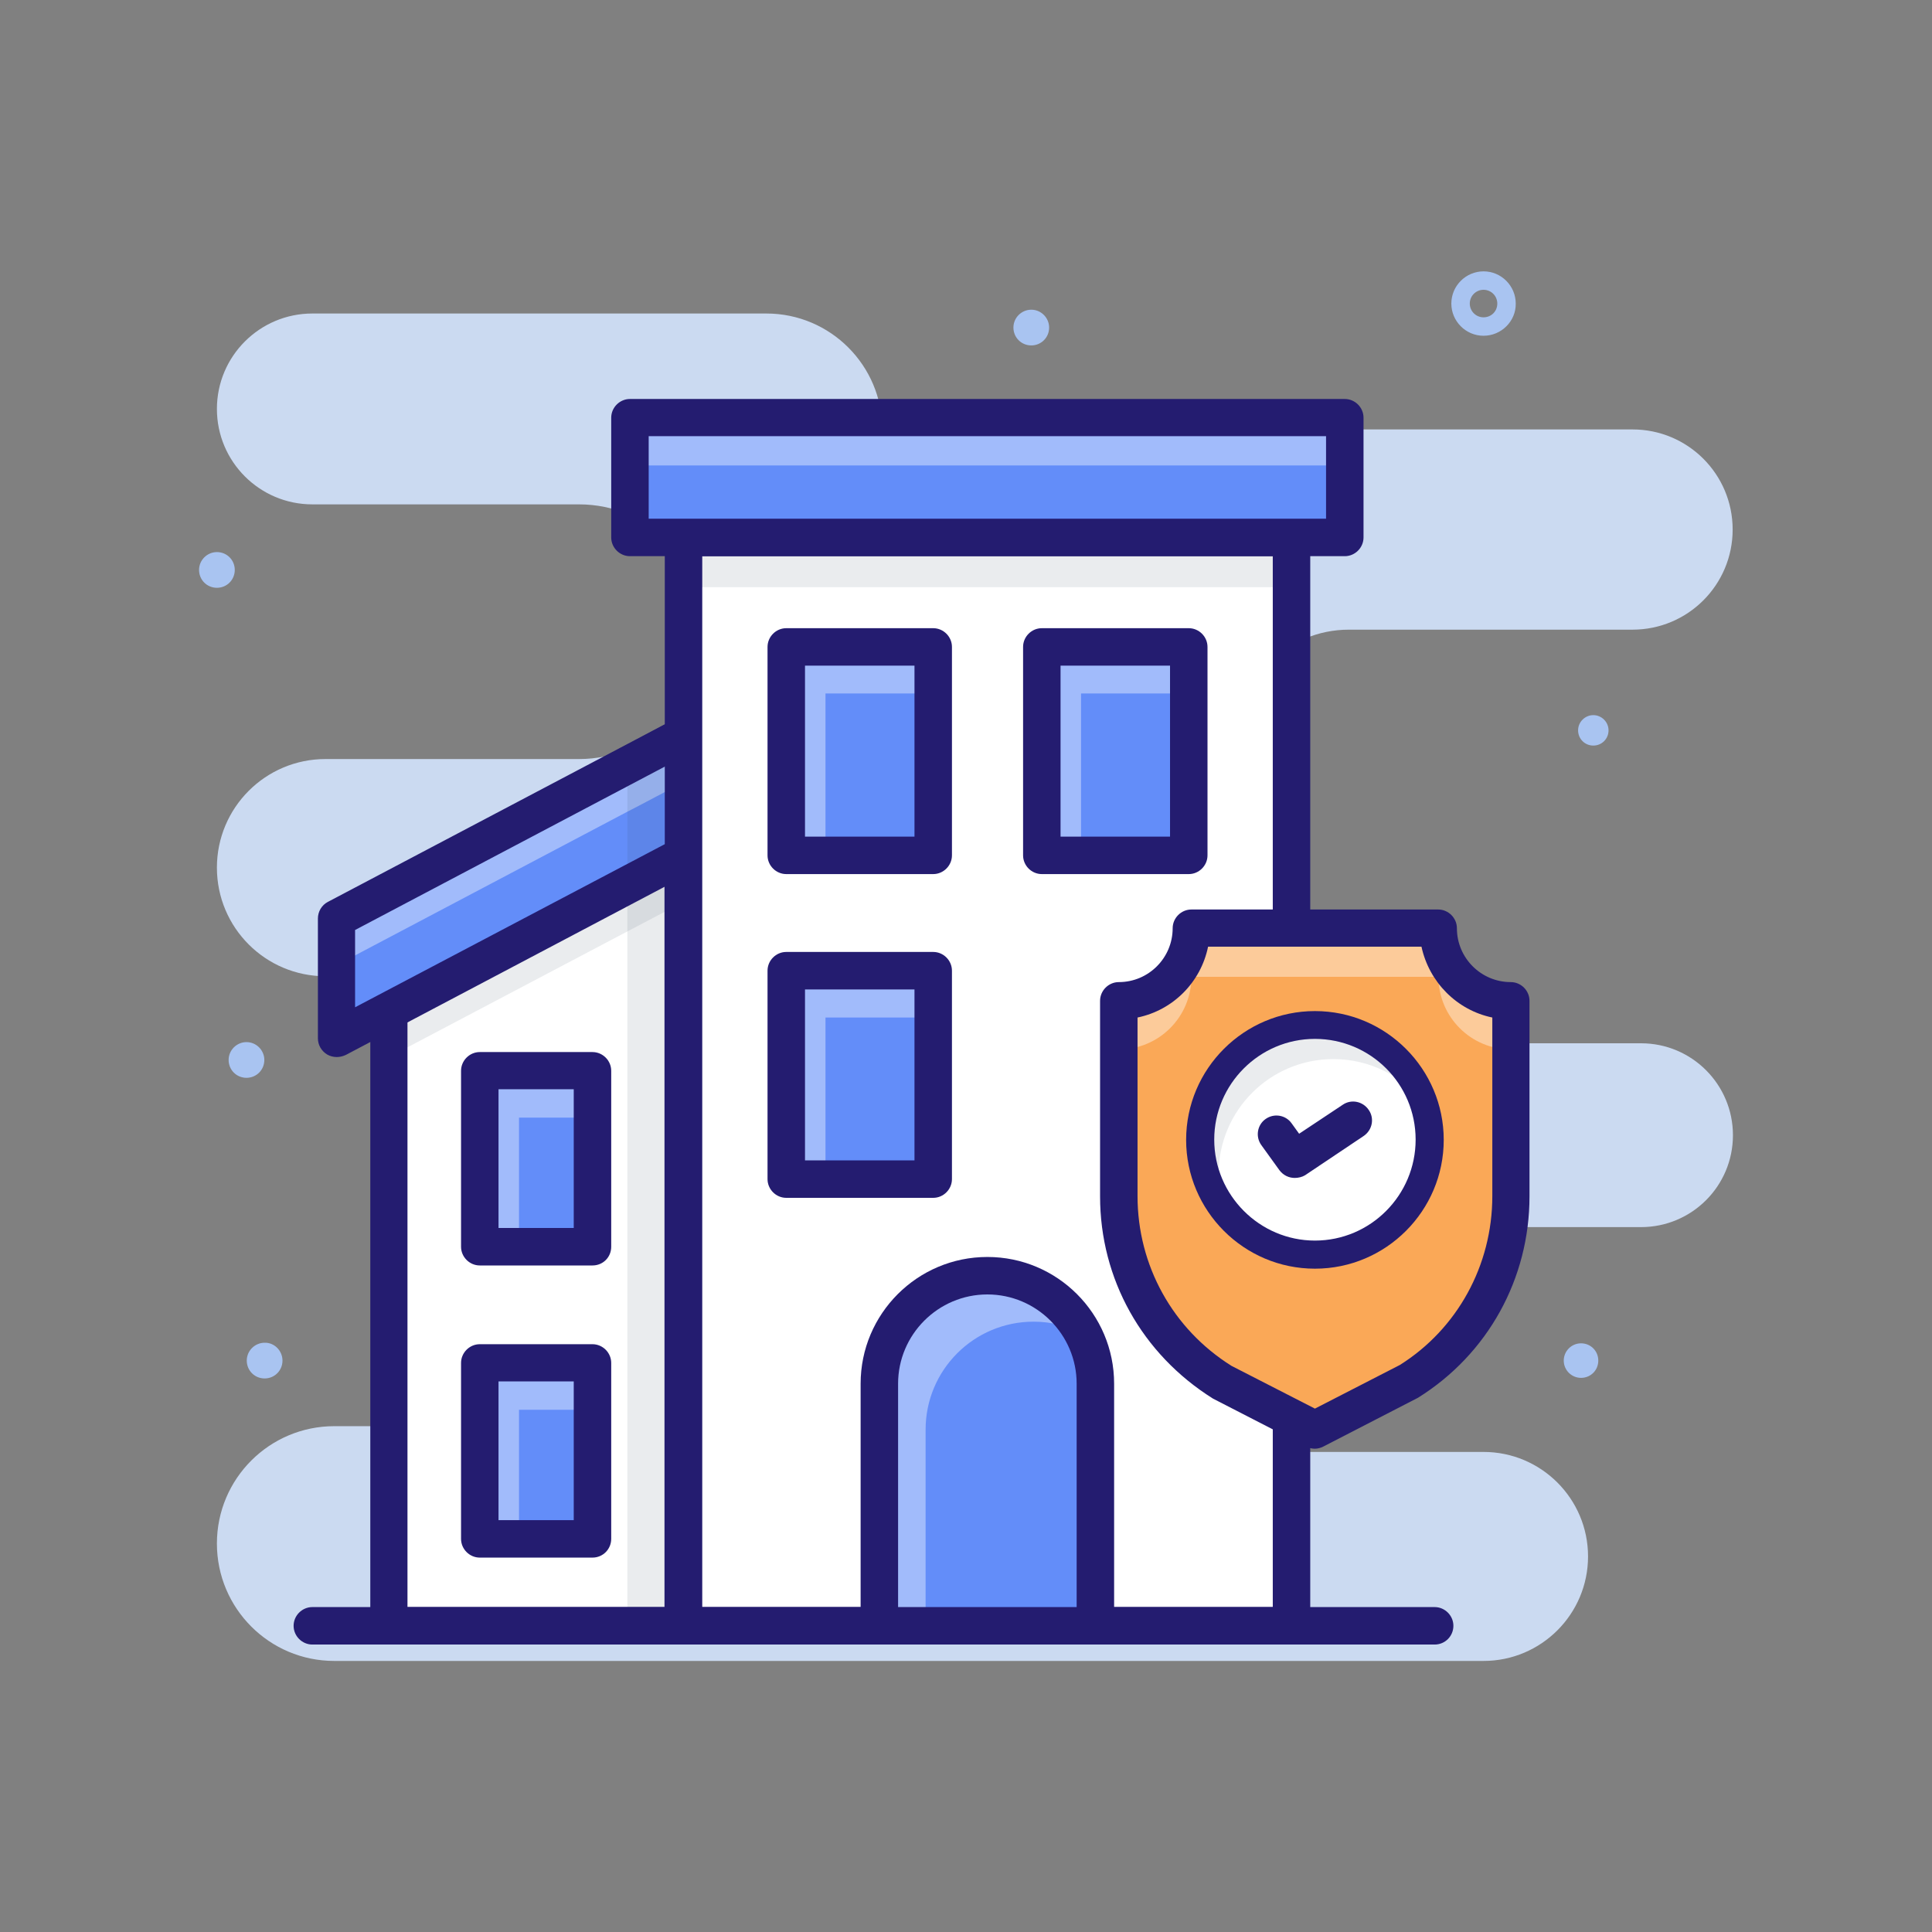
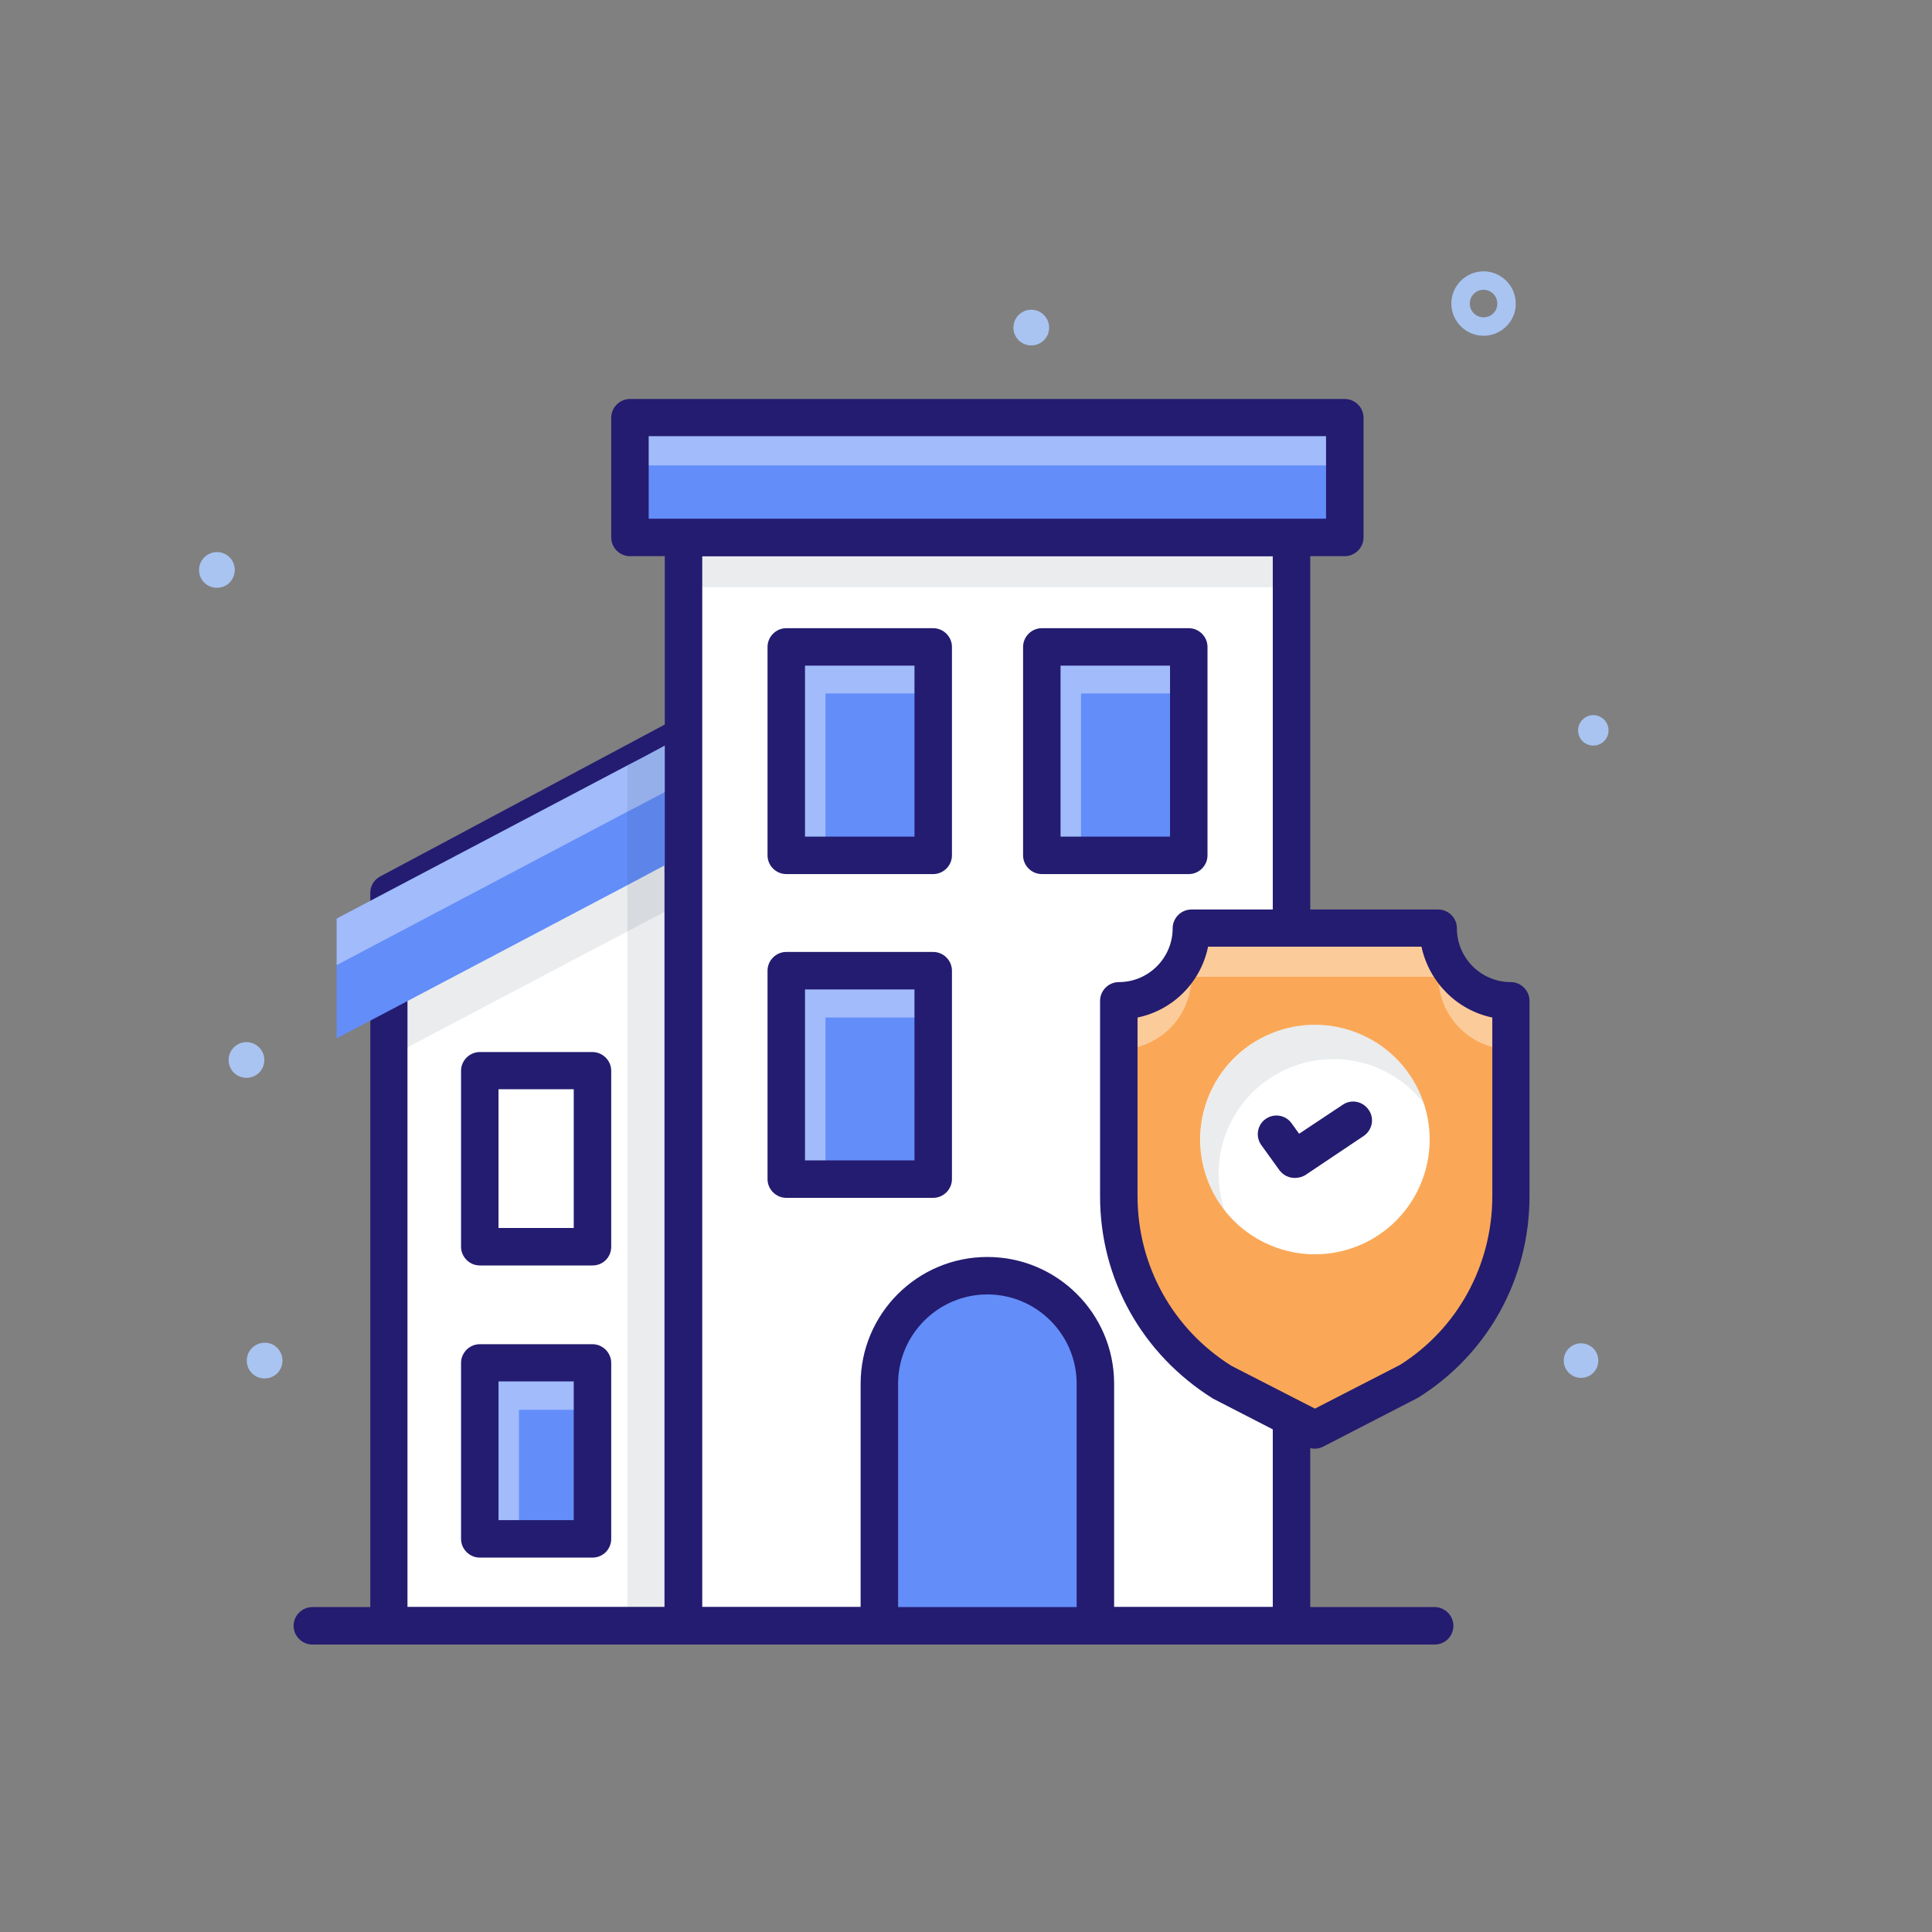
<svg xmlns="http://www.w3.org/2000/svg" id="building-insurance" viewBox="0 0 66 66">
  <rect x="0" y="0" width="66" height="66" fill="#808080" stroke="none" />
-   <path fill="#cbdaf1" d="M32.61,45.76L32.61,45.76c0-2.12,1.72-3.84,3.84-3.84h19.61c1.73,0,3.14-1.4,3.14-3.14v0c0-1.73-1.4-3.14-3.14-3.14h-9.98c-2.12,0-3.84-1.72-3.84-3.84v-6.45c0-2.12,1.72-3.84,3.84-3.84h9.69c1.89,0,3.42-1.53,3.42-3.42v0c0-1.89-1.53-3.42-3.42-3.42H30.14v0c0-2.18-1.77-3.96-3.96-3.96H10.67c-1.8,0-3.26,1.46-3.26,3.26v0c0,1.8,1.46,3.26,3.26,3.26h9.11c2.4,0,4.35,1.95,4.35,4.35v0c0,2.4-1.95,4.35-4.35,4.35h-8.66c-2.05,0-3.71,1.66-3.71,3.71v0c0,2.05,1.66,3.71,3.71,3.71h14.25c2.05,0,3.71,1.66,3.71,3.71v2.03c0,2.05-1.66,3.71-3.71,3.71h0v0c0,3.27-2.65,5.92-5.92,5.92h-8.03c-2.21,0-4.01,1.79-4.01,4.01v0c0,2.21,1.79,4.01,4.01,4.01h39.26c1.97,0,3.57-1.6,3.57-3.57v0c0-1.97-1.6-3.57-3.57-3.57H36.46C34.34,49.61,32.61,47.89,32.61,45.76z" />
  <path fill="#a9c4f1" d="M54.6 46.48c0 .33-.26.59-.59.59-.32 0-.59-.26-.59-.59 0-.32.26-.59.59-.59C54.34 45.89 54.6 46.15 54.6 46.48zM54.95 24.95c0 .29-.23.52-.52.52-.29 0-.52-.23-.52-.52 0-.29.24-.52.52-.52C54.71 24.43 54.95 24.66 54.95 24.95zM35.84 11.19c0 .34-.27.61-.61.61-.34 0-.61-.27-.61-.61 0-.34.28-.61.61-.61C35.57 10.58 35.84 10.86 35.84 11.19zM9.65 46.48c0 .34-.27.61-.61.61-.34 0-.61-.27-.61-.61 0-.34.28-.61.61-.61C9.37 45.86 9.65 46.14 9.65 46.48zM9.03 36.21c0 .34-.27.61-.61.61-.34 0-.61-.27-.61-.61 0-.34.28-.61.61-.61C8.76 35.6 9.03 35.88 9.03 36.21zM8.02 19.47c0 .34-.27.61-.61.61-.34 0-.61-.27-.61-.61 0-.34.28-.61.61-.61C7.75 18.86 8.02 19.13 8.02 19.47zM50.68 11.47c-.61 0-1.1-.5-1.1-1.1 0-.61.5-1.1 1.1-1.1.61 0 1.1.5 1.1 1.1C51.79 10.97 51.29 11.47 50.68 11.47zM50.68 9.9c-.26 0-.47.21-.47.47s.21.47.47.47c.26 0 .47-.2.47-.47C51.15 10.11 50.94 9.9 50.68 9.9z" />
  <path fill="#638df9" d="M42.09,54.15l-0.2,0.53c-0.04,0.09-0.16,0.11-0.21,0.02l-0.3-0.48c-0.02-0.03-0.06-0.05-0.1-0.06l-0.56-0.03c-0.1,0-0.15-0.12-0.09-0.2L41,53.51c0.03-0.03,0.03-0.07,0.02-0.11l-0.15-0.54c-0.03-0.1,0.07-0.18,0.16-0.14l0.52,0.21c0.04,0.01,0.08,0.01,0.11-0.01l0.47-0.31c0.08-0.05,0.19,0.01,0.19,0.11l-0.04,0.56c0,0.04,0.01,0.08,0.04,0.1l0.44,0.35c0.08,0.06,0.05,0.19-0.05,0.21l-0.55,0.13C42.14,54.09,42.11,54.12,42.09,54.15z" />
  <g>
    <polygon fill="#fff" points="23.35 25.13 23.35 55.54 13.29 55.54 13.29 30.49 21.43 26.15 21.93 25.89" />
    <polygon fill="#294157" points="24.03 28.86 24.03 30.45 23.35 30.81 21.43 31.82 13.29 36.11 13.29 34.53 21.43 30.24 23.35 29.22" opacity=".1" />
    <path fill="#241c70" d="M23.35,56.18H13.29c-0.35,0-0.64-0.29-0.64-0.64V30.5c0-0.24,0.13-0.45,0.34-0.56l10.06-5.37c0.2-0.11,0.44-0.1,0.63,0.01c0.19,0.12,0.31,0.32,0.31,0.55v30.42C23.99,55.9,23.7,56.18,23.35,56.18z M13.92,54.9h8.78V26.19l-8.78,4.69V54.9z" />
    <polygon fill="#638df9" points="24.03 24.77 24.03 28.86 23.35 29.22 21.43 30.24 13.29 34.53 11.5 35.47 11.5 31.38 21.43 26.15 21.93 25.89 23.35 25.13" />
    <polygon fill="#fff" points="24.03 24.77 24.03 26.36 23.35 26.72 21.93 27.47 21.43 27.73 11.5 32.97 11.5 31.38 21.43 26.15 21.93 25.89 23.35 25.13" opacity=".4" />
    <polygon fill="#294157" points="24.03 24.77 24.03 28.86 23.35 29.22 23.35 55.54 21.43 55.54 21.43 26.15 21.93 25.89 23.35 25.13 23.35 25.13" opacity=".1" />
-     <path fill="#241c70" d="M11.5,36.11c-0.11,0-0.23-0.03-0.33-0.09c-0.19-0.12-0.31-0.32-0.31-0.55v-4.09c0-0.24,0.13-0.46,0.34-0.57l12.54-6.61c0.2-0.1,0.44-0.1,0.63,0.02c0.19,0.12,0.31,0.32,0.31,0.55v4.09c0,0.24-0.13,0.46-0.34,0.57l-12.53,6.61C11.7,36.09,11.6,36.11,11.5,36.11z M12.13,31.77v2.64l11.26-5.93v-2.65L12.13,31.77z" />
    <rect width="20.77" height="37.18" x="23.35" y="18.36" fill="#fff" />
    <rect width="20.77" height="1.7" x="23.35" y="18.36" fill="#294157" opacity=".1" />
    <path fill="#241c70" d="M44.12,56.18H23.35c-0.35,0-0.64-0.29-0.64-0.64V18.36c0-0.35,0.29-0.64,0.64-0.64h20.77c0.35,0,0.64,0.29,0.64,0.64v37.18C44.76,55.9,44.47,56.18,44.12,56.18z M23.99,54.9h19.49V19H23.99V54.9z" />
    <path fill="#241c70" d="M49.01,56.18H10.67c-0.35,0-0.64-0.29-0.64-0.64s0.29-0.64,0.64-0.64h38.34c0.35,0,0.64,0.29,0.64,0.64S49.37,56.18,49.01,56.18z" />
    <rect width="24.42" height="4.09" x="21.52" y="14.27" fill="#638df9" />
    <rect width="24.42" height="1.63" x="21.52" y="14.27" fill="#fff" opacity=".4" />
    <path fill="#241c70" d="M45.94,19H21.52c-0.35,0-0.64-0.29-0.64-0.64v-4.09c0-0.35,0.29-0.64,0.64-0.64h24.42c0.35,0,0.64,0.29,0.64,0.64v4.09C46.58,18.71,46.29,19,45.94,19z M22.16,17.72H45.3v-2.82H22.16V17.72z" />
    <path fill="#638df9" d="M37.42,47.27v8.27h-7.38v-8.27c0-2.04,1.65-3.69,3.69-3.69h0C35.77,43.58,37.42,45.23,37.42,47.27z" />
-     <path fill="#fff" d="M37,45.56c-0.5-0.26-1.09-0.41-1.69-0.41c-2.04,0-3.69,1.65-3.69,3.69v6.7h-1.57v-8.27c0-2.04,1.65-3.69,3.69-3.69c1.02,0,1.94,0.42,2.61,1.08C36.6,44.92,36.83,45.23,37,45.56z" opacity=".4" />
    <path fill="#241c70" d="M37.42,56.18h-7.38c-0.35,0-0.64-0.29-0.64-0.64v-8.27c0-2.39,1.94-4.33,4.33-4.33c2.39,0,4.33,1.94,4.33,4.33v8.27C38.06,55.9,37.78,56.18,37.42,56.18z M30.68,54.9h6.1v-7.63c0-1.68-1.37-3.05-3.05-3.05c-1.68,0-3.05,1.37-3.05,3.05V54.9z" />
    <rect width="5.02" height="7.12" x="26.86" y="22.1" fill="#638df9" />
    <rect width="5.02" height="7.12" x="35.59" y="22.1" fill="#638df9" />
    <g opacity=".4">
      <polygon fill="#fff" points="31.88 22.1 31.88 23.69 28.2 23.69 28.2 29.22 26.86 29.22 26.86 22.1" />
      <polygon fill="#fff" points="40.61 22.1 40.61 23.69 36.93 23.69 36.93 29.22 35.59 29.22 35.59 22.1" />
    </g>
    <rect width="5.02" height="7.12" x="26.86" y="33.16" fill="#638df9" />
    <polygon fill="#fff" points="31.88 33.16 31.88 34.76 28.2 34.76 28.2 40.28 26.86 40.28 26.86 33.16" opacity=".4" />
-     <rect width="3.85" height="6.01" x="16.39" y="36.58" fill="#638df9" />
    <rect width="3.85" height="6.01" x="16.39" y="46.55" fill="#638df9" />
    <polygon fill="#fff" points="20.24 36.58 20.24 38.18 17.73 38.18 17.73 42.59 16.39 42.59 16.39 36.58" opacity=".4" />
    <polygon fill="#fff" points="20.24 46.56 20.24 48.16 17.73 48.16 17.73 52.57 16.39 52.57 16.39 46.56" opacity=".4" />
    <path fill="#241c70" d="M31.88 29.86h-5.02c-.35 0-.64-.29-.64-.64V22.1c0-.35.29-.64.64-.64h5.02c.35 0 .64.29.64.64v7.12C32.52 29.57 32.23 29.86 31.88 29.86zM27.5 28.58h3.74v-5.84H27.5V28.58zM40.61 29.86h-5.02c-.35 0-.64-.29-.64-.64V22.1c0-.35.29-.64.64-.64h5.02c.35 0 .64.29.64.64v7.12C41.25 29.57 40.96 29.86 40.61 29.86zM36.23 28.58h3.74v-5.84h-3.74V28.58zM31.88 40.92h-5.02c-.35 0-.64-.29-.64-.64v-7.12c0-.35.29-.64.64-.64h5.02c.35 0 .64.29.64.64v7.12C32.52 40.63 32.23 40.92 31.88 40.92zM27.5 39.64h3.74V33.8H27.5V39.64zM20.24 43.23h-3.85c-.35 0-.64-.29-.64-.64v-6.01c0-.35.29-.64.64-.64h3.85c.35 0 .64.29.64.64v6.01C20.88 42.95 20.6 43.23 20.24 43.23zM17.03 41.95h2.57v-4.74h-2.57V41.95zM20.24 53.21h-3.85c-.35 0-.64-.29-.64-.64v-6.01c0-.35.29-.64.64-.64h3.85c.35 0 .64.29.64.64v6.01C20.88 52.92 20.6 53.21 20.24 53.21zM17.03 51.93h2.57v-4.74h-2.57V51.93z" />
    <path fill="#faa857" d="M40.7,31.71c0,1.37-1.11,2.48-2.48,2.48v6.68c0,2.58,1.32,4.97,3.51,6.34l3.19,1.64l3.19-1.64c2.18-1.37,3.51-3.76,3.51-6.34v-6.68c-1.37,0-2.48-1.11-2.48-2.48H40.7z" />
    <path fill="#fff" d="M51.62,34.19v1.66c-1.37,0-2.48-1.11-2.48-2.48H40.7c0,1.37-1.11,2.48-2.48,2.48v-1.66c1.37,0,2.48-1.11,2.48-2.48h8.43C49.13,33.08,50.25,34.19,51.62,34.19z" opacity=".4" />
    <path fill="#241c70" d="M44.92,49.49c-0.1,0-0.2-0.02-0.29-0.07l-3.19-1.64c-2.43-1.52-3.86-4.09-3.86-6.91v-6.68c0-0.35,0.29-0.64,0.64-0.64c1.02,0,1.84-0.83,1.84-1.84c0-0.35,0.29-0.64,0.64-0.64h8.43c0.35,0,0.64,0.29,0.64,0.64c0,1.02,0.83,1.84,1.84,1.84c0.35,0,0.64,0.29,0.64,0.64v6.68c0,2.81-1.42,5.39-3.81,6.88l-3.24,1.67C45.12,49.46,45.02,49.49,44.92,49.49z M38.86,34.76v6.1c0,2.37,1.2,4.54,3.21,5.8l2.85,1.46l2.9-1.49c1.96-1.23,3.16-3.4,3.16-5.77v-6.1c-1.21-0.25-2.16-1.21-2.42-2.42h-7.29C41.02,33.56,40.07,34.51,38.86,34.76z" />
    <circle cx="44.92" cy="38.93" r="3.92" fill="#fff" transform="rotate(-22.5 44.916 38.93)" />
    <path fill="#294157" d="M48.64,37.69c-0.72-0.92-1.83-1.51-3.09-1.51c-2.16,0-3.92,1.75-3.92,3.92c0,0.43,0.07,0.84,0.2,1.23c-0.52-0.66-0.82-1.5-0.82-2.4c0-2.17,1.76-3.92,3.92-3.92C46.64,35.01,48.12,36.13,48.64,37.69z" opacity=".1" />
    <g>
-       <path fill="#241c70" d="M44.92,43.34c-2.43,0-4.4-1.98-4.4-4.4c0-2.43,1.98-4.4,4.4-4.4c2.43,0,4.4,1.98,4.4,4.4C49.32,41.36,47.35,43.34,44.92,43.34z M44.92,35.49c-1.9,0-3.44,1.55-3.44,3.44c0,1.9,1.55,3.45,3.44,3.45c1.9,0,3.44-1.55,3.44-3.45C48.36,37.03,46.82,35.49,44.92,35.49z" />
-     </g>
+       </g>
    <g>
      <polyline fill="#fff" points="43.61 38.74 44.23 39.6 46.23 38.26" />
      <path fill="#241c70" d="M44.23,40.24c-0.2,0-0.39-0.09-0.52-0.26l-0.62-0.86c-0.21-0.29-0.14-0.69,0.14-0.89c0.29-0.21,0.69-0.14,0.89,0.14l0.26,0.36l1.49-0.99c0.29-0.2,0.69-0.12,0.89,0.18c0.2,0.29,0.12,0.69-0.18,0.89l-2,1.34C44.48,40.21,44.35,40.24,44.23,40.24z" />
    </g>
  </g>
</svg>